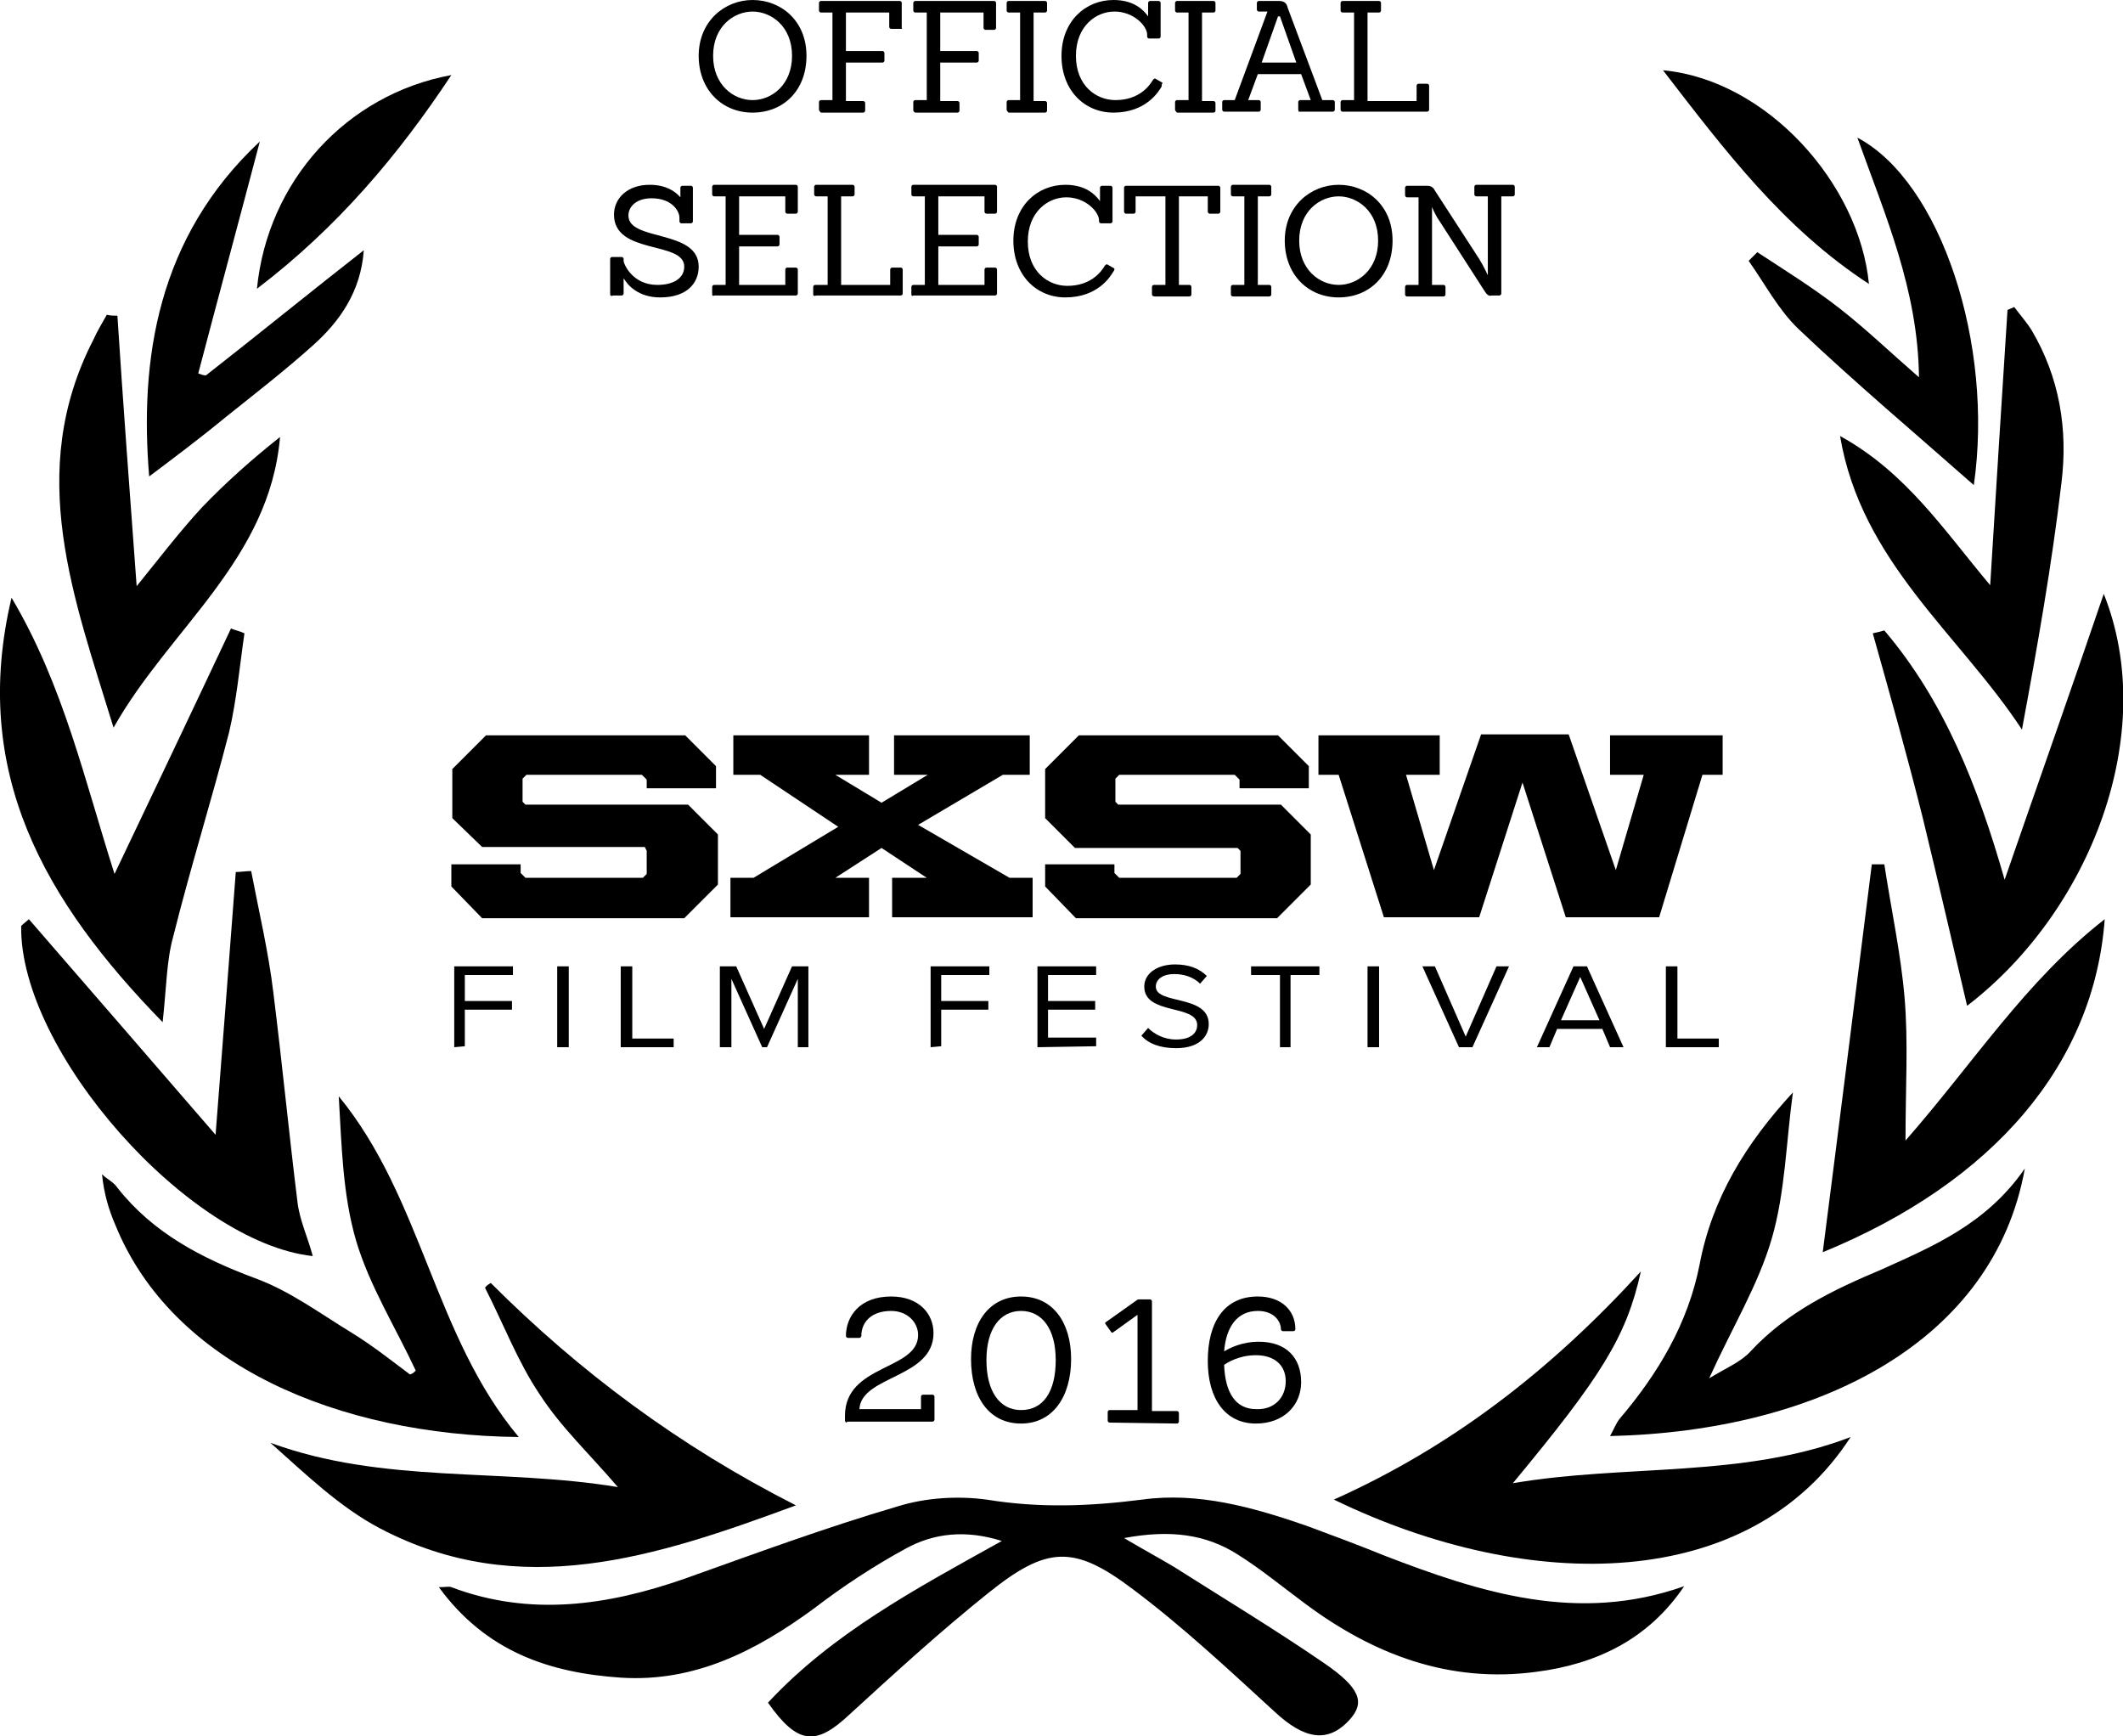
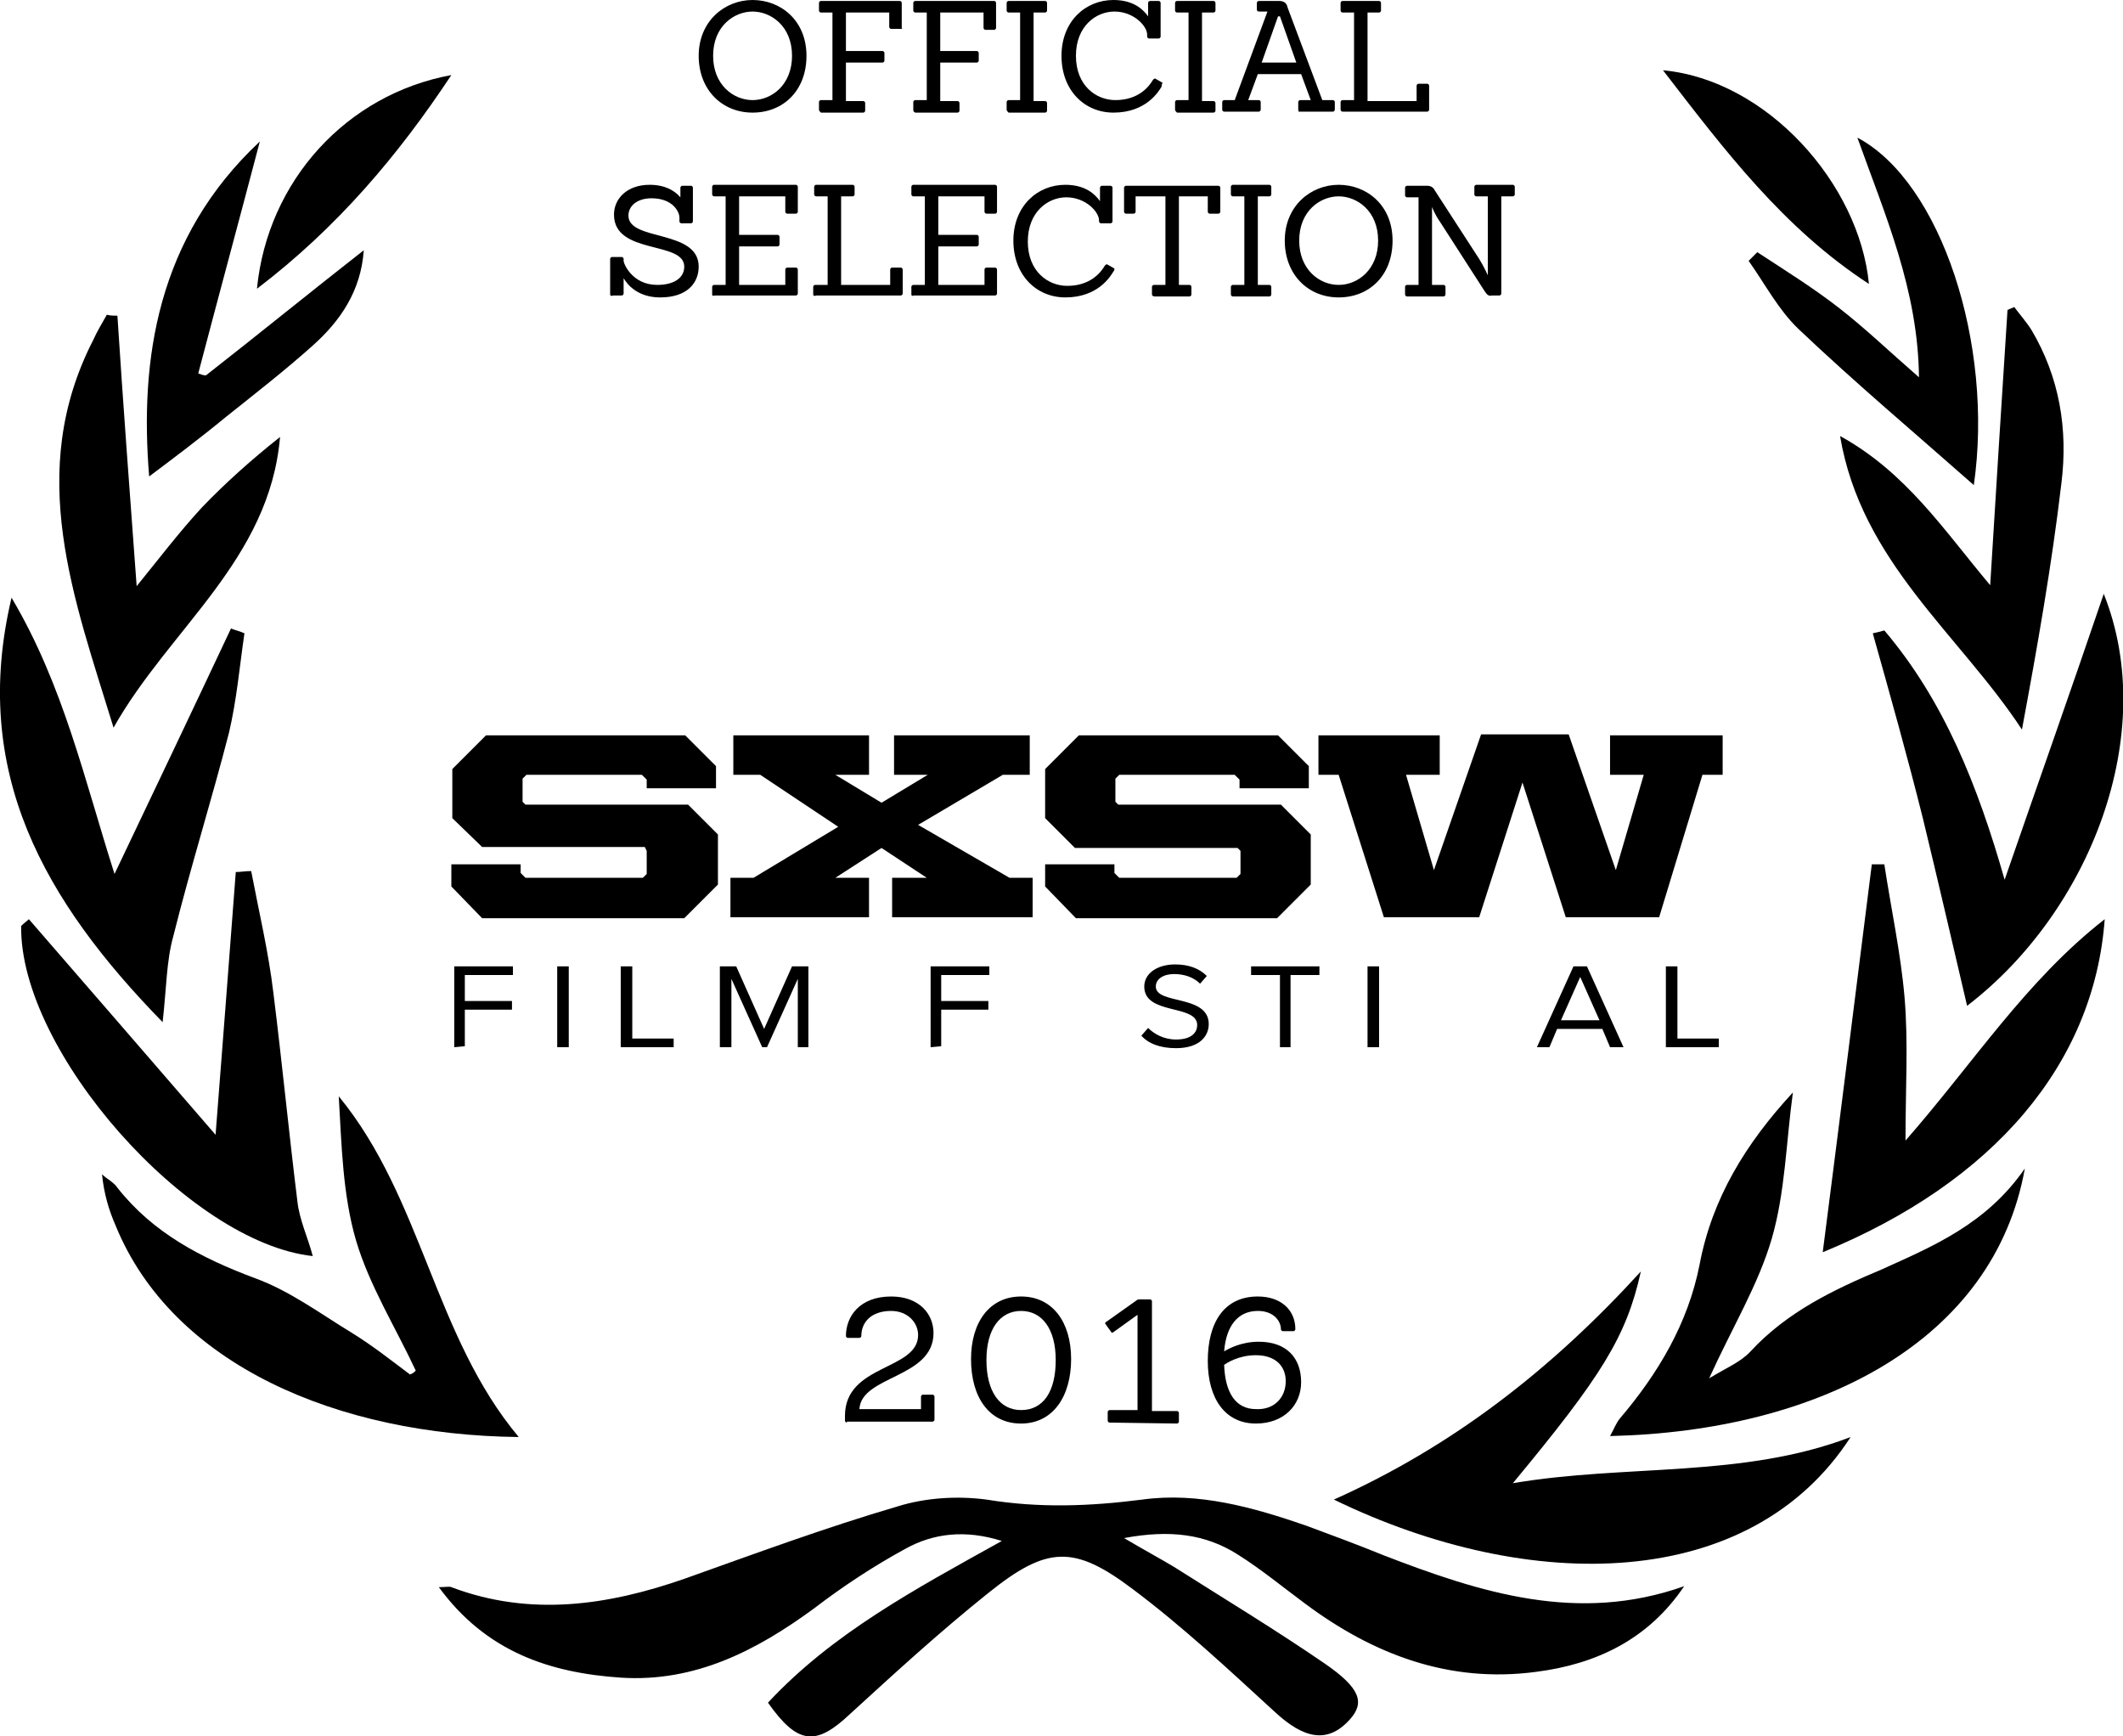
<svg xmlns="http://www.w3.org/2000/svg" version="1.1" id="Layer_1" x="0px" y="0px" viewBox="0 0 220.6 180.4" style="enable-background:new 0 0 220.6 180.4;" xml:space="preserve">
  <g>
    <g>
      <g>
        <path d="M46.9,92.1v-2.3h7.2v0.9l0.5,0.5h12.2l0.4-0.4v-2.4L67,88H50.1L47,85v-5.1l3.5-3.5h20.7l3.2,3.2v2.3h-7.2V81l-0.5-0.5     h-12l-0.4,0.4v2.4l0.3,0.3h16.9l3.1,3.1v5.2l-3.5,3.5h-21L46.9,92.1z" />
        <path d="M92.7,91.2h3.6l-4.7-3.1l-4.8,3.1h3.5v4.1H75.9v-4.1h2.4l8.8-5.3L79,80.5h-2.8v-4.1h14.1v4.1h-3.5l4.8,2.9l4.8-2.9h-3.5     v-4.1H107v4.1h-2.8l-8.8,5.2l9.5,5.5h2.4v4.1H92.7V91.2z" />
        <path d="M108.6,92.1v-2.3h7.2v0.9l0.5,0.5h12.2l0.4-0.4v-2.4l-0.3-0.3h-16.9l-3.1-3.1v-5.1l3.5-3.5h20.7l3.2,3.2v2.3h-7.2V81     l-0.5-0.5h-12l-0.4,0.4v2.4l0.3,0.3h16.9l3.1,3.1v5.2l-3.5,3.5h-20.9L108.6,92.1z" />
        <path d="M139.1,80.5H137v-4.1h12.6v4.1h-3.5l2.9,9.9l4.9-14.1h9.1l4.9,14.1l2.9-9.9h-3.5v-4.1H179v4.1h-2.1l-4.5,14.8h-9.7     l-4.5-14l-4.5,14h-9.9L139.1,80.5z" />
      </g>
      <g>
        <path d="M47.2,108.8v-8.4h6.1v0.9h-5v2.7h4.9v0.9h-4.9v3.8L47.2,108.8L47.2,108.8z" />
        <path d="M57.9,108.8v-8.4h1.2v8.4H57.9z" />
        <path d="M64.5,108.8v-8.4h1.2v7.5H70v0.9H64.5z" />
        <path d="M82.9,108.8v-7.1l-3.2,7.1h-0.5l-3.2-7.1v7.1h-1.2v-8.4h1.7l2.9,6.5l2.9-6.5H84v8.4H82.9z" />
        <path d="M96.7,108.8v-8.4h6.1v0.9h-5v2.7h4.9v0.9h-4.9v3.8L96.7,108.8L96.7,108.8z" />
-         <path d="M107.8,108.8v-8.4h6.1v0.9h-5v2.7h4.9v0.9h-4.9v2.9h5v0.9L107.8,108.8L107.8,108.8z" />
        <path d="M118.6,107.6l0.7-0.8c0.6,0.6,1.6,1.2,2.9,1.2c1.7,0,2.2-0.8,2.2-1.5c0-2.2-5.5-1-5.5-4c0-1.4,1.4-2.3,3.2-2.3     c1.4,0,2.5,0.4,3.3,1.2l-0.7,0.8c-0.7-0.7-1.7-1-2.7-1c-1.1,0-1.9,0.5-1.9,1.3c0,1.9,5.5,0.8,5.5,3.9c0,1.2-0.9,2.5-3.4,2.5     C120.5,108.9,119.3,108.4,118.6,107.6z" />
        <path d="M133,108.8v-7.5h-3v-0.9h7.1v0.9h-3v7.5H133z" />
        <path d="M142.1,108.8v-8.4h1.2v8.4H142.1z" />
-         <path d="M151.6,108.8l-3.8-8.4h1.3l3.2,7.3l3.2-7.3h1.3l-3.8,8.4H151.6z" />
        <path d="M167.3,108.8l-0.8-1.9h-4.7l-0.8,1.9h-1.3l3.8-8.4h1.4l3.8,8.4H167.3z M164.2,101.5l-2,4.5h4L164.2,101.5z" />
        <path d="M173.1,108.8v-8.4h1.2v7.5h4.3v0.9H173.1z" />
      </g>
    </g>
    <g>
      <path d="M88,147.8c-0.1,0-0.2-0.1-0.2-0.2v-0.5c0-5.4,7.6-4.7,7.6-8.4c0-1.3-1.1-2.5-2.8-2.5c-2.1,0-3.1,1.2-3.1,2.6    c0,0.1-0.1,0.2-0.2,0.2h-1.2c-0.1,0-0.2-0.1-0.2-0.2c0-2,1.4-4.1,4.7-4.1c2.9,0,4.4,1.8,4.4,3.8c0,4.7-7.5,4.4-7.7,7.9h6.4v-1.3    c0-0.1,0.1-0.2,0.2-0.2h1c0.1,0,0.2,0.1,0.2,0.2v2.4c0,0.1-0.1,0.2-0.2,0.2H88V147.8z" />
      <path d="M100.9,141.2c0-3.8,1.9-6.5,5.2-6.5s5.2,2.7,5.2,6.5c0,3.9-1.9,6.7-5.2,6.7S100.9,145.2,100.9,141.2z M109.7,141.3    c0-3.2-1.4-5.1-3.6-5.1s-3.6,1.9-3.6,5.1c0,3.3,1.4,5.2,3.6,5.2C108.4,146.5,109.7,144.6,109.7,141.3z" />
      <path d="M115.3,147.8c-0.1,0-0.2-0.1-0.2-0.2v-0.9c0-0.1,0.1-0.2,0.2-0.2h2.9v-9.9l-2.5,1.8c-0.1,0.1-0.2,0.1-0.3-0.1l-0.5-0.7    c-0.1-0.1-0.1-0.2,0.1-0.3l3.1-2.2c0.1-0.1,0.2-0.1,0.3-0.1h1.1c0.1,0,0.2,0.1,0.2,0.2v11.4h2.6c0.1,0,0.2,0.1,0.2,0.2v0.9    c0,0.1-0.1,0.2-0.2,0.2L115.3,147.8L115.3,147.8z" />
      <path d="M135.2,143.6c0,2.4-1.8,4.3-4.7,4.3c-3.2,0-5-2.6-5-6.5c0-4,1.7-6.7,5.2-6.7c2.4,0,3.9,1.4,3.9,3.4c0,0.1-0.1,0.2-0.2,0.2    h-1.1c-0.1,0-0.2-0.1-0.2-0.2c0-0.8-0.7-1.9-2.4-1.9c-2.1,0-3.3,1.6-3.5,4.2c0.5-0.3,1.8-1,3.6-1    C133.7,139.4,135.2,141.1,135.2,143.6z M133.6,143.5c0-1.6-1.1-2.7-3.1-2.7c-1.8,0-3,0.8-3.3,1c0.1,2.9,1.2,4.6,3.3,4.6    C132.4,146.5,133.6,145.2,133.6,143.5z" />
    </g>
    <g>
      <path d="M79.8,176.9c6.7-7.2,15.3-11.8,24.3-16.8c-3.8-1.2-7.1-0.8-10,0.8c-3.3,1.8-6.5,3.9-9.5,6.2c-6,4.4-12.4,7.7-20.1,7.2    c-7.4-0.5-14-2.7-18.9-9.4c0.7,0,1.1-0.1,1.3,0c8.2,3.1,16.3,1.9,24.3-0.9c7.3-2.6,14.6-5.3,22.1-7.5c2.9-0.9,6.2-1.1,9.2-0.7    c5.5,0.9,10.7,0.7,16.2,0c5.8-0.8,11.5,0.8,17,2.7c2.7,1,5.4,2,8.1,3.1c10.1,3.9,20.2,7.1,31.2,3.2c-3.7,5.5-9.1,8.1-15.4,8.9    c-9,1.2-16.9-1.8-24-7.1c-2.3-1.7-4.6-3.6-7-5.1c-3.3-2.1-7-2.6-11.8-1.7c2.2,1.3,3.7,2.1,5.2,3c5.2,3.3,10.5,6.5,15.6,10    c3.8,2.6,4.2,4.1,2.7,5.8c-2.3,2.6-4.8,2.1-7.9-0.8c-4.8-4.4-9.5-8.8-14.7-12.7c-6.1-4.6-8.9-4.5-15,0.4c-5,4-9.7,8.3-14.4,12.6    C84.8,181.4,82.9,181.3,79.8,176.9z" />
      <path d="M170.5,132.1c-1.5,6.8-4.1,10.9-13.3,22c11.7-2,23.9-0.5,35.1-4.8c-10.4,16.1-33.3,16.4-53.7,6.5    C150.9,150.3,161.2,142.3,170.5,132.1z" />
-       <path d="M51,133.3c9.2,9.2,19.5,16.9,31.7,23.1c-14.6,5.4-28.7,10-43.2,2.4c-4.2-2.2-7.8-5.7-11.4-8.9c11.7,4.3,24,2.6,36.1,4.6    c-2.9-3.4-5.9-6.2-8.1-9.6c-2.3-3.4-3.8-7.4-5.7-11.1C50.5,133.6,50.8,133.4,51,133.3z" />
      <path d="M210.4,121.4c-3.2,17.9-21.3,27.3-43.1,27.8c0.4-0.7,0.6-1.3,1-1.8c4-4.7,7.1-9.9,8.3-16c1.3-6.9,4.8-12.6,9.7-17.9    c-0.7,5.1-0.8,10.4-2.2,15.2s-4.1,9.2-6.5,14.5c1.8-1.1,3.3-1.7,4.3-2.8c3.8-4.1,8.6-6.4,13.6-8.5    C200.8,129.5,206.4,127.2,210.4,121.4z" />
      <path d="M43.2,142.4c-2.1-4.5-4.8-8.8-6.2-13.5c-1.4-4.8-1.5-9.9-1.8-15c8.7,10.6,9.9,24.9,18.7,35.4c-18.8-0.2-36-7.5-41.9-22    c-0.7-1.6-1.2-3.3-1.4-5.3c0.5,0.5,1.2,0.8,1.6,1.4c3.7,4.7,8.7,7.3,14.3,9.4c3.6,1.3,6.8,3.7,10.1,5.7c2.1,1.3,4,2.8,6,4.3    C42.9,142.7,43,142.6,43.2,142.4z" />
      <path d="M198,118.5c7.1-8.1,12.5-16.6,20.7-23c-1.1,15-11.5,27.3-29.3,34.6c1.7-13.2,3.4-26.8,5.1-40.3c0.4,0,0.9,0,1.3,0    c0.7,4.6,1.7,9.2,2.1,13.8C198.3,108.3,198,113,198,118.5z" />
      <path d="M3,95.5c6.5,7.5,13.1,15.1,19.4,22.4c0.7-8.9,1.4-18.1,2.1-27.3c0.5,0,1-0.1,1.6-0.1c0.8,4.2,1.8,8.4,2.3,12.6    c0.9,7.2,1.6,14.4,2.5,21.7c0.2,1.9,1.1,3.8,1.6,5.7C19.6,129.1,2,109.2,2.2,96.2C2.5,95.9,2.8,95.7,3,95.5z" />
      <path d="M195.8,65.5c6.2,7.3,9.7,16.1,12.5,25.9c3.6-10.4,7-20,10.3-29.7c5.8,14.5-1.4,33-14.2,42.8c-1.5-6.4-3-12.9-4.6-19.5    c-1.6-6.4-3.4-12.8-5.2-19.2C195.1,65.7,195.4,65.6,195.8,65.5z" />
      <path d="M16.9,106.2c-12.3-12.6-20-26-15.7-44.1c5.4,9.1,7.6,19,10.7,28.7C16,82.2,20,73.8,24,65.3c0.5,0.2,1,0.3,1.4,0.5    c-0.5,3.4-0.8,6.9-1.6,10.3c-1.8,7-4,14-5.8,21.2C17.3,99.8,17.3,102.6,16.9,106.2z" />
      <path d="M206.8,60.8c0.6-9.9,1.2-19.2,1.8-28.6c0.2-0.1,0.5-0.2,0.7-0.3c0.6,0.8,1.3,1.6,1.8,2.4c2.9,4.9,3.8,10.3,3.1,15.9    c-1,8.5-2.5,17-4.1,25.6c-6.5-9.9-16.7-17.4-18.9-30.5C198.1,49.1,202,55.1,206.8,60.8z" />
      <path d="M12.2,32.8c0.6,9.3,1.3,18.6,2,28.1c2.2-2.7,4.4-5.6,6.8-8.2c2.5-2.6,5.2-5,8.1-7.3C28,58.2,17.6,65.3,11.8,75.6    C7.7,62.2,2.6,49.1,9.7,35.3c0.4-0.9,0.9-1.7,1.4-2.6C11.5,32.8,11.8,32.8,12.2,32.8z" />
      <path d="M15.5,49.5c-1-12.1,0.8-24.8,11.5-34.8c-2.1,8-4.3,16.1-6.4,24.1c0.3,0.1,0.5,0.2,0.8,0.2c5.5-4.3,10.9-8.7,16.4-13    c-0.3,4.3-2.5,7.4-5.3,9.9c-2.9,2.6-6,5-9,7.4C20.7,45.6,17.9,47.7,15.5,49.5z" />
      <path d="M182.6,26.2c2.9,1.9,5.8,3.7,8.5,5.8s5.2,4.5,8.3,7.2c-0.1-9.1-3.5-16.8-6.4-24.9c8.7,4.6,14.2,21.5,12.1,36.1    c-6-5.3-12.3-10.6-18.2-16.2c-2.1-2-3.5-4.7-5.2-7.1C182,26.8,182.3,26.5,182.6,26.2z" />
      <path d="M172.8,7.3c10.8,1,20.4,11.8,21.4,22.2C185.3,23.7,179.2,15.6,172.8,7.3z" />
      <path d="M26.7,30C27.8,18.8,36,9.8,46.9,7.8C41.4,16.1,35.1,23.6,26.7,30z" />
    </g>
  </g>
  <g>
    <path d="M72.6,5.8c0-3.6,2.7-5.8,5.6-5.8c2.9,0,5.6,2.1,5.6,5.8c0,3.6-2.4,5.9-5.6,5.9C75,11.7,72.6,9.3,72.6,5.8z M82.3,5.8   c0-3.1-2.2-4.6-4.1-4.6s-4.1,1.5-4.1,4.6c0,3,2.1,4.6,4.1,4.6S82.3,8.8,82.3,5.8z" />
    <path d="M85.1,11.4v-0.8c0-0.1,0.1-0.2,0.2-0.2h1.2V1.3h-1.2c-0.1,0-0.2-0.1-0.2-0.2V0.3c0-0.1,0.1-0.2,0.2-0.2h8.2   c0.1,0,0.2,0.1,0.2,0.2v2.6C93.8,3,93.7,3,93.5,3h-0.9c-0.1,0-0.2-0.1-0.2-0.2V1.3h-4.5v4h3.8c0.1,0,0.2,0.1,0.2,0.2v0.8   c0,0.1-0.1,0.2-0.2,0.2h-3.8v4h1.8c0.1,0,0.2,0.1,0.2,0.2v0.8c0,0.1-0.1,0.2-0.2,0.2h-4.4C85.2,11.6,85.1,11.5,85.1,11.4z" />
    <path d="M94.9,11.4v-0.8c0-0.1,0.1-0.2,0.2-0.2h1.2V1.3h-1.2c-0.1,0-0.2-0.1-0.2-0.2V0.3c0-0.1,0.1-0.2,0.2-0.2h8.2   c0.1,0,0.2,0.1,0.2,0.2v2.6c0,0.1-0.1,0.2-0.2,0.2h-0.9c-0.1,0-0.2-0.1-0.2-0.2V1.3h-4.5v4h3.8c0.1,0,0.2,0.1,0.2,0.2v0.8   c0,0.1-0.1,0.2-0.2,0.2h-3.8v4h1.8c0.1,0,0.2,0.1,0.2,0.2v0.8c0,0.1-0.1,0.2-0.2,0.2h-4.4C94.9,11.6,94.9,11.5,94.9,11.4z" />
    <path d="M104.6,11.4v-0.8c0-0.1,0.1-0.2,0.2-0.2h1.2V1.3h-1.2c-0.1,0-0.2-0.1-0.2-0.2V0.3c0-0.1,0.1-0.2,0.2-0.2h3.8   c0.1,0,0.2,0.1,0.2,0.2v0.8c0,0.1-0.1,0.2-0.2,0.2h-1.2v9.2h1.2c0.1,0,0.2,0.1,0.2,0.2v0.8c0,0.1-0.1,0.2-0.2,0.2h-3.8   C104.7,11.6,104.6,11.5,104.6,11.4z" />
    <path d="M120.7,9c-0.3,0.5-1.6,2.7-5,2.7c-3,0-5.4-2.3-5.4-5.9c0-3.6,2.5-5.8,5.4-5.8c2.1,0,3.1,1,3.6,1.7l0-1.4   c0-0.1,0.1-0.2,0.2-0.2h0.9c0.1,0,0.2,0.1,0.2,0.2v3.5c0,0.1-0.1,0.2-0.2,0.2h-1c-0.1,0-0.2-0.1-0.2-0.2V3.6c0-0.9-1.4-2.4-3.4-2.4   c-1.9,0-4,1.5-4,4.6c0,3.1,2.1,4.6,4.1,4.6c2.4,0,3.5-1.4,3.9-2.1c0.1-0.1,0.2-0.2,0.3-0.1l0.7,0.4C120.7,8.8,120.7,8.9,120.7,9z" />
    <path d="M122.1,11.4v-0.8c0-0.1,0.1-0.2,0.2-0.2h1.2V1.3h-1.2c-0.1,0-0.2-0.1-0.2-0.2V0.3c0-0.1,0.1-0.2,0.2-0.2h3.8   c0.1,0,0.2,0.1,0.2,0.2v0.8c0,0.1-0.1,0.2-0.2,0.2h-1.2v9.2h1.2c0.1,0,0.2,0.1,0.2,0.2v0.8c0,0.1-0.1,0.2-0.2,0.2h-3.8   C122.2,11.6,122.1,11.5,122.1,11.4z" />
    <path d="M134.9,11.4v-0.8c0-0.1,0.1-0.2,0.2-0.2h1.1l-1-2.7h-4.5l-1,2.7h1.1c0.1,0,0.2,0.1,0.2,0.2v0.8c0,0.1-0.1,0.2-0.2,0.2h-3.6   c-0.1,0-0.2-0.1-0.2-0.2v-0.8c0-0.1,0.1-0.2,0.2-0.2h1.1l3.4-9.2h-0.9c-0.1,0-0.2-0.1-0.2-0.2V0.3c0-0.1,0.1-0.2,0.2-0.2h2.1   c0.5,0,0.8,0.2,0.9,0.7l3.6,9.6h1.1c0.1,0,0.2,0.1,0.2,0.2v0.8c0,0.1-0.1,0.2-0.2,0.2h-3.6C135,11.6,134.9,11.5,134.9,11.4z    M132.8,1.7l-1.7,4.8h3.6L133,1.7H132.8z" />
    <path d="M139.3,11.4v-0.8c0-0.1,0.1-0.2,0.2-0.2h1.2V1.3h-1.2c-0.1,0-0.2-0.1-0.2-0.2V0.3c0-0.1,0.1-0.2,0.2-0.2h3.8   c0.1,0,0.2,0.1,0.2,0.2v0.8c0,0.1-0.1,0.2-0.2,0.2h-1.2v9.2h5.1V8.9c0-0.1,0.1-0.2,0.2-0.2h0.9c0.1,0,0.2,0.1,0.2,0.2v2.5   c0,0.1-0.1,0.2-0.2,0.2h-8.8C139.4,11.6,139.3,11.5,139.3,11.4z" />
    <path d="M63.4,30.6v-3.7c0-0.1,0.1-0.2,0.2-0.2h1c0.1,0,0.2,0.1,0.2,0.2v0.2c0,0.3,0.9,2.5,3.5,2.5c1.7,0,2.8-0.7,2.8-1.9   c0-2.7-7.3-1.2-7.3-5.4c0-1.7,1.4-3.1,3.7-3.1c1.6,0,2.6,0.6,3.2,1.3l0-1c0-0.1,0.1-0.2,0.2-0.2h0.9c0.1,0,0.2,0.1,0.2,0.2v3.5   c0,0.1-0.1,0.2-0.2,0.2h-1c-0.1,0-0.2-0.1-0.2-0.2v-0.4c0-0.6-0.7-2-2.9-2c-1.5,0-2.4,0.8-2.4,1.8c0,2.7,7.3,1.4,7.3,5.3   c0,1.7-1.2,3.2-4,3.2c-2.3,0-3.4-1.3-3.8-2l0,1.6c0,0.1-0.1,0.2-0.2,0.2h-0.9C63.5,30.8,63.4,30.7,63.4,30.6z" />
    <path d="M74,30.6v-0.8c0-0.1,0.1-0.2,0.2-0.2h1.2v-9.2h-1.2c-0.1,0-0.2-0.1-0.2-0.2v-0.8c0-0.1,0.1-0.2,0.2-0.2h8.5   c0.1,0,0.2,0.1,0.2,0.2V22c0,0.1-0.1,0.2-0.2,0.2h-0.9c-0.1,0-0.2-0.1-0.2-0.2v-1.6h-4.8v4h4c0.1,0,0.2,0.1,0.2,0.2v0.8   c0,0.1-0.1,0.2-0.2,0.2h-4v4h4.8v-1.6c0-0.1,0.1-0.2,0.2-0.2h0.9c0.1,0,0.2,0.1,0.2,0.2v2.5c0,0.1-0.1,0.2-0.2,0.2h-8.5   C74.1,30.8,74,30.7,74,30.6z" />
    <path d="M84.5,30.6v-0.8c0-0.1,0.1-0.2,0.2-0.2H86v-9.2h-1.2c-0.1,0-0.2-0.1-0.2-0.2v-0.8c0-0.1,0.1-0.2,0.2-0.2h3.8   c0.1,0,0.2,0.1,0.2,0.2v0.8c0,0.1-0.1,0.2-0.2,0.2h-1.2v9.2h5.1v-1.6c0-0.1,0.1-0.2,0.2-0.2h0.9c0.1,0,0.2,0.1,0.2,0.2v2.5   c0,0.1-0.1,0.2-0.2,0.2h-8.8C84.6,30.8,84.5,30.7,84.5,30.6z" />
    <path d="M94.7,30.6v-0.8c0-0.1,0.1-0.2,0.2-0.2h1.2v-9.2h-1.2c-0.1,0-0.2-0.1-0.2-0.2v-0.8c0-0.1,0.1-0.2,0.2-0.2h8.5   c0.1,0,0.2,0.1,0.2,0.2V22c0,0.1-0.1,0.2-0.2,0.2h-0.9c-0.1,0-0.2-0.1-0.2-0.2v-1.6h-4.8v4h4c0.1,0,0.2,0.1,0.2,0.2v0.8   c0,0.1-0.1,0.2-0.2,0.2h-4v4h4.8v-1.6c0-0.1,0.1-0.2,0.2-0.2h0.9c0.1,0,0.2,0.1,0.2,0.2v2.5c0,0.1-0.1,0.2-0.2,0.2h-8.5   C94.8,30.8,94.7,30.7,94.7,30.6z" />
    <path d="M115.7,28.2c-0.3,0.5-1.6,2.7-5,2.7c-3,0-5.4-2.3-5.4-5.9c0-3.6,2.5-5.8,5.4-5.8c2.1,0,3.1,1,3.6,1.7l0-1.4   c0-0.1,0.1-0.2,0.2-0.2h0.9c0.1,0,0.2,0.1,0.2,0.2V23c0,0.1-0.1,0.2-0.2,0.2h-1c-0.1,0-0.2-0.1-0.2-0.2v-0.1c0-0.9-1.4-2.4-3.4-2.4   c-1.9,0-4,1.5-4,4.6c0,3.1,2.1,4.6,4.1,4.6c2.4,0,3.5-1.4,3.9-2.1c0.1-0.1,0.2-0.2,0.3-0.1l0.7,0.4C115.8,28,115.8,28.1,115.7,28.2   z" />
    <path d="M119.7,30.6v-0.8c0-0.1,0.1-0.2,0.2-0.2h1.2v-9.2h-3.1V22c0,0.1-0.1,0.2-0.2,0.2H117c-0.1,0-0.2-0.1-0.2-0.2v-2.5   c0-0.1,0.1-0.2,0.2-0.2h9.6c0.1,0,0.2,0.1,0.2,0.2V22c0,0.1-0.1,0.2-0.2,0.2h-0.9c-0.1,0-0.2-0.1-0.2-0.2v-1.6h-3v9.2h1.1   c0.1,0,0.2,0.1,0.2,0.2v0.8c0,0.1-0.1,0.2-0.2,0.2H120C119.8,30.8,119.7,30.7,119.7,30.6z" />
    <path d="M127.9,30.6v-0.8c0-0.1,0.1-0.2,0.2-0.2h1.2v-9.2h-1.2c-0.1,0-0.2-0.1-0.2-0.2v-0.8c0-0.1,0.1-0.2,0.2-0.2h3.8   c0.1,0,0.2,0.1,0.2,0.2v0.8c0,0.1-0.1,0.2-0.2,0.2h-1.2v9.2h1.2c0.1,0,0.2,0.1,0.2,0.2v0.8c0,0.1-0.1,0.2-0.2,0.2h-3.8   C128,30.8,127.9,30.7,127.9,30.6z" />
    <path d="M133.5,25c0-3.6,2.7-5.8,5.6-5.8c2.9,0,5.6,2.1,5.6,5.8c0,3.6-2.4,5.9-5.6,5.9C135.9,30.9,133.5,28.5,133.5,25z M143.2,25   c0-3.1-2.2-4.6-4.1-4.6s-4.1,1.5-4.1,4.6c0,3,2.1,4.6,4.1,4.6C141.1,29.6,143.2,28,143.2,25z" />
    <path d="M154.3,30.3l-4.7-7.3c-0.5-0.7-0.8-1.5-0.8-1.5h0v8.1h1.2c0.1,0,0.2,0.1,0.2,0.2v0.8c0,0.1-0.1,0.2-0.2,0.2h-3.8   c-0.1,0-0.2-0.1-0.2-0.2v-0.8c0-0.1,0.1-0.2,0.2-0.2h1.2v-9.1h-1.2c-0.1,0-0.2-0.1-0.2-0.2v-0.8c0-0.1,0.1-0.2,0.2-0.2h2.1   c0.5,0,0.7,0.3,0.8,0.5l4.6,7.1c0.5,0.8,0.9,1.7,0.9,1.7h0v-8.2h-1.2c-0.1,0-0.2-0.1-0.2-0.2v-0.8c0-0.1,0.1-0.2,0.2-0.2h3.8   c0.1,0,0.2,0.1,0.2,0.2v0.8c0,0.1-0.1,0.2-0.2,0.2h-1.2v10.1c0,0.1-0.1,0.2-0.2,0.2h-0.8C154.7,30.8,154.5,30.6,154.3,30.3z" />
  </g>
</svg>